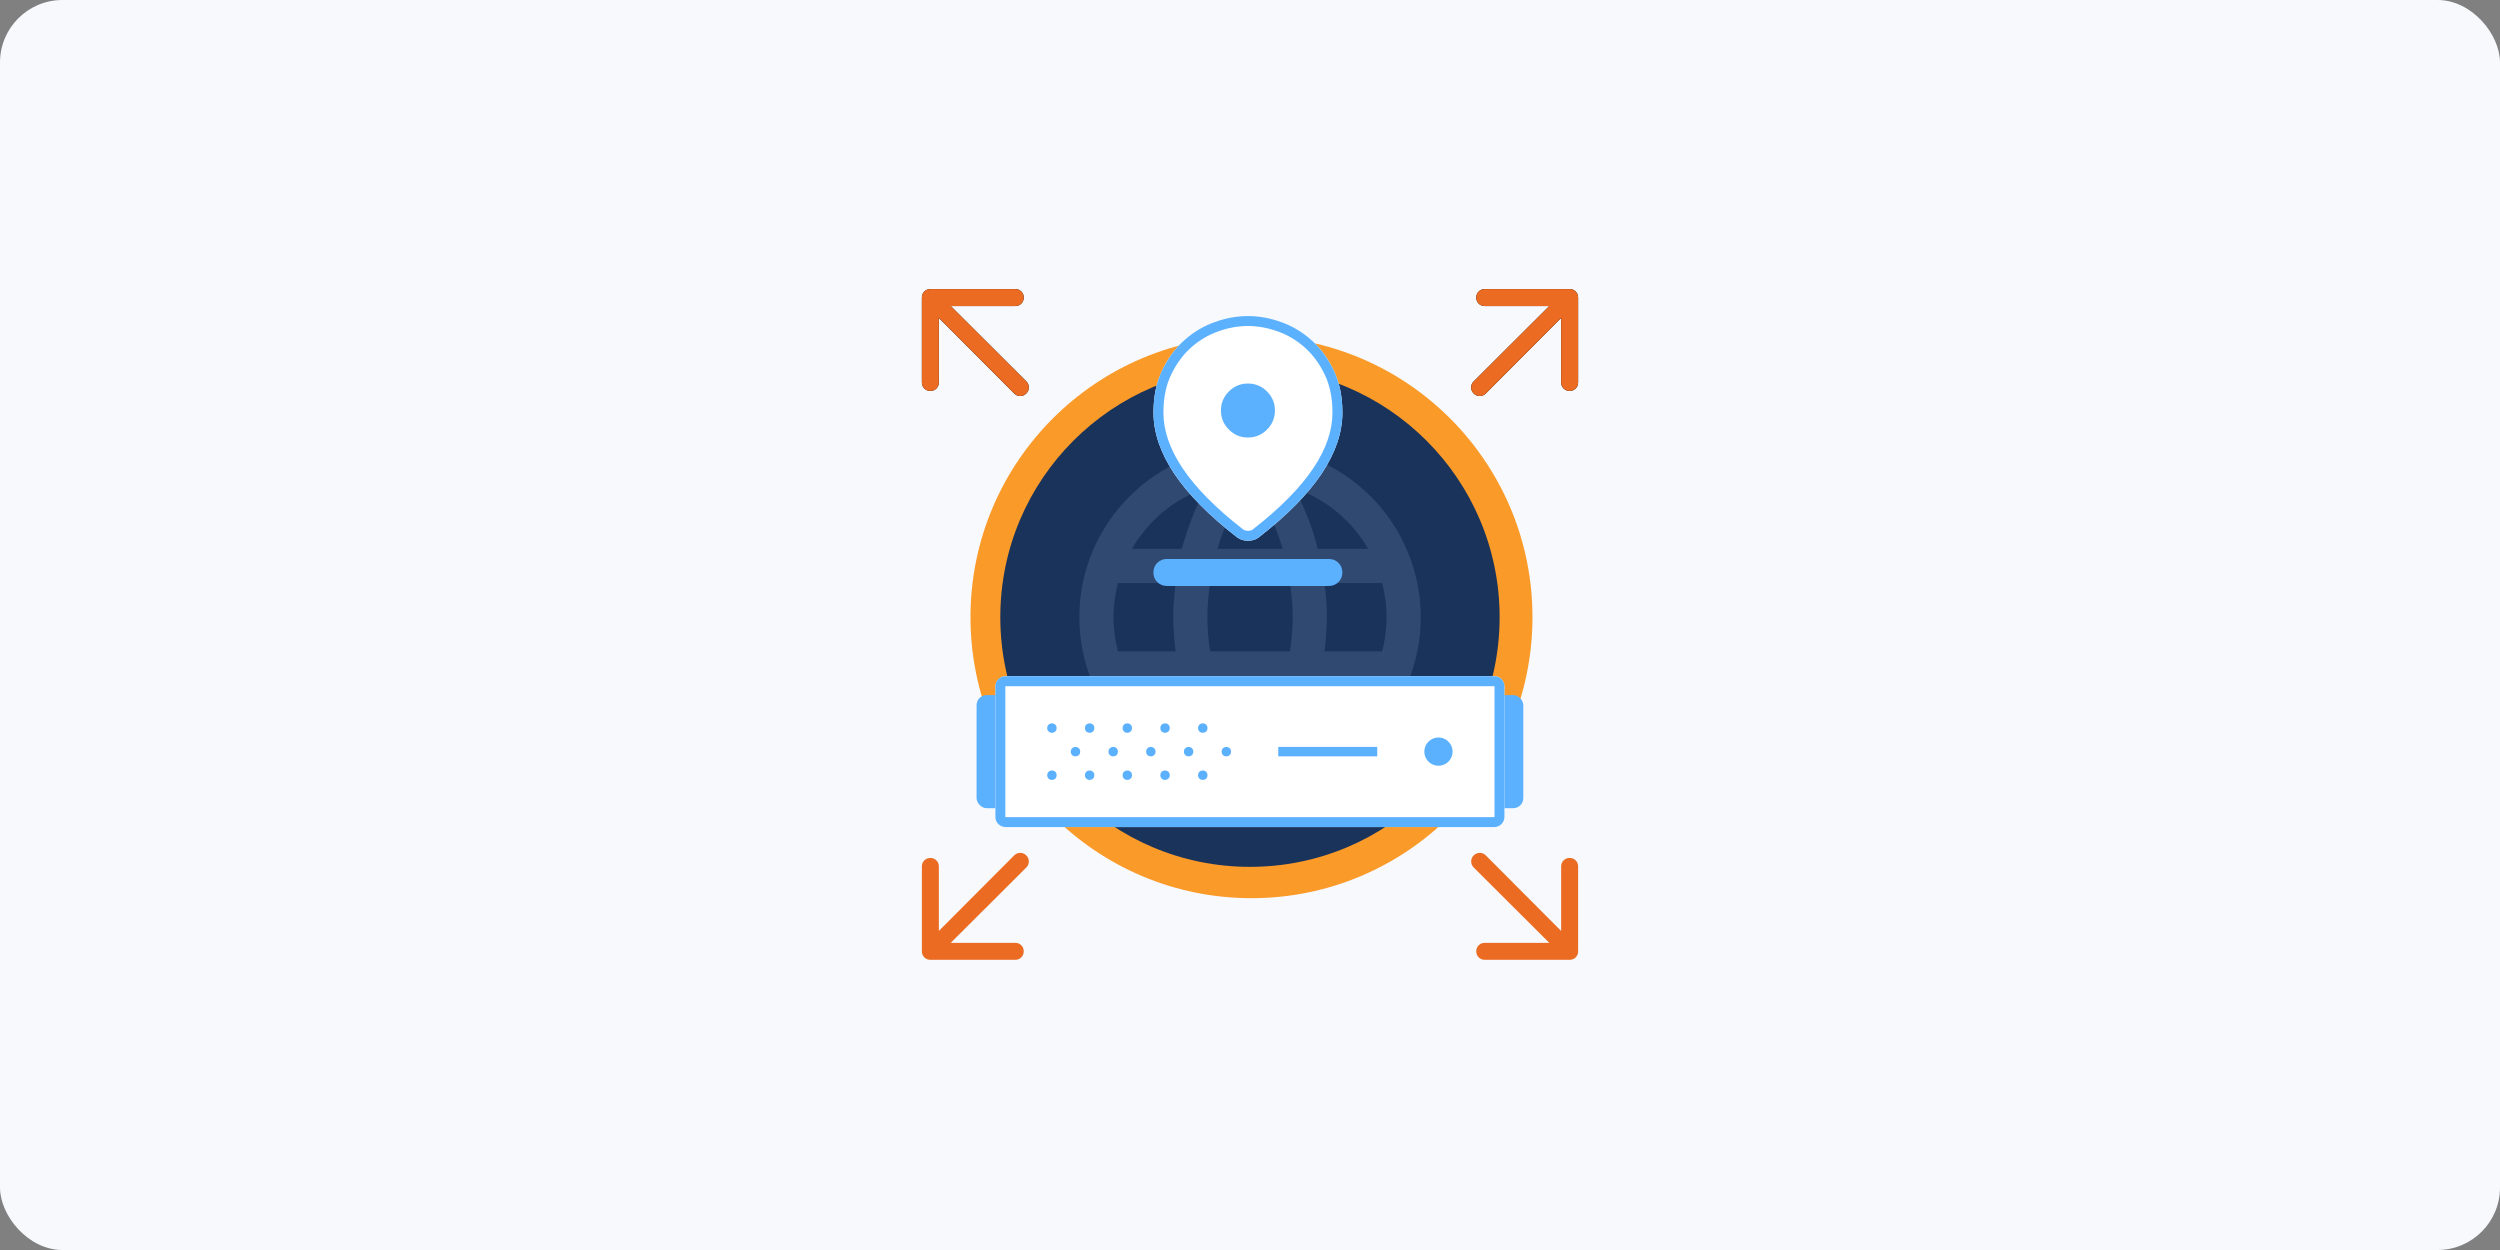
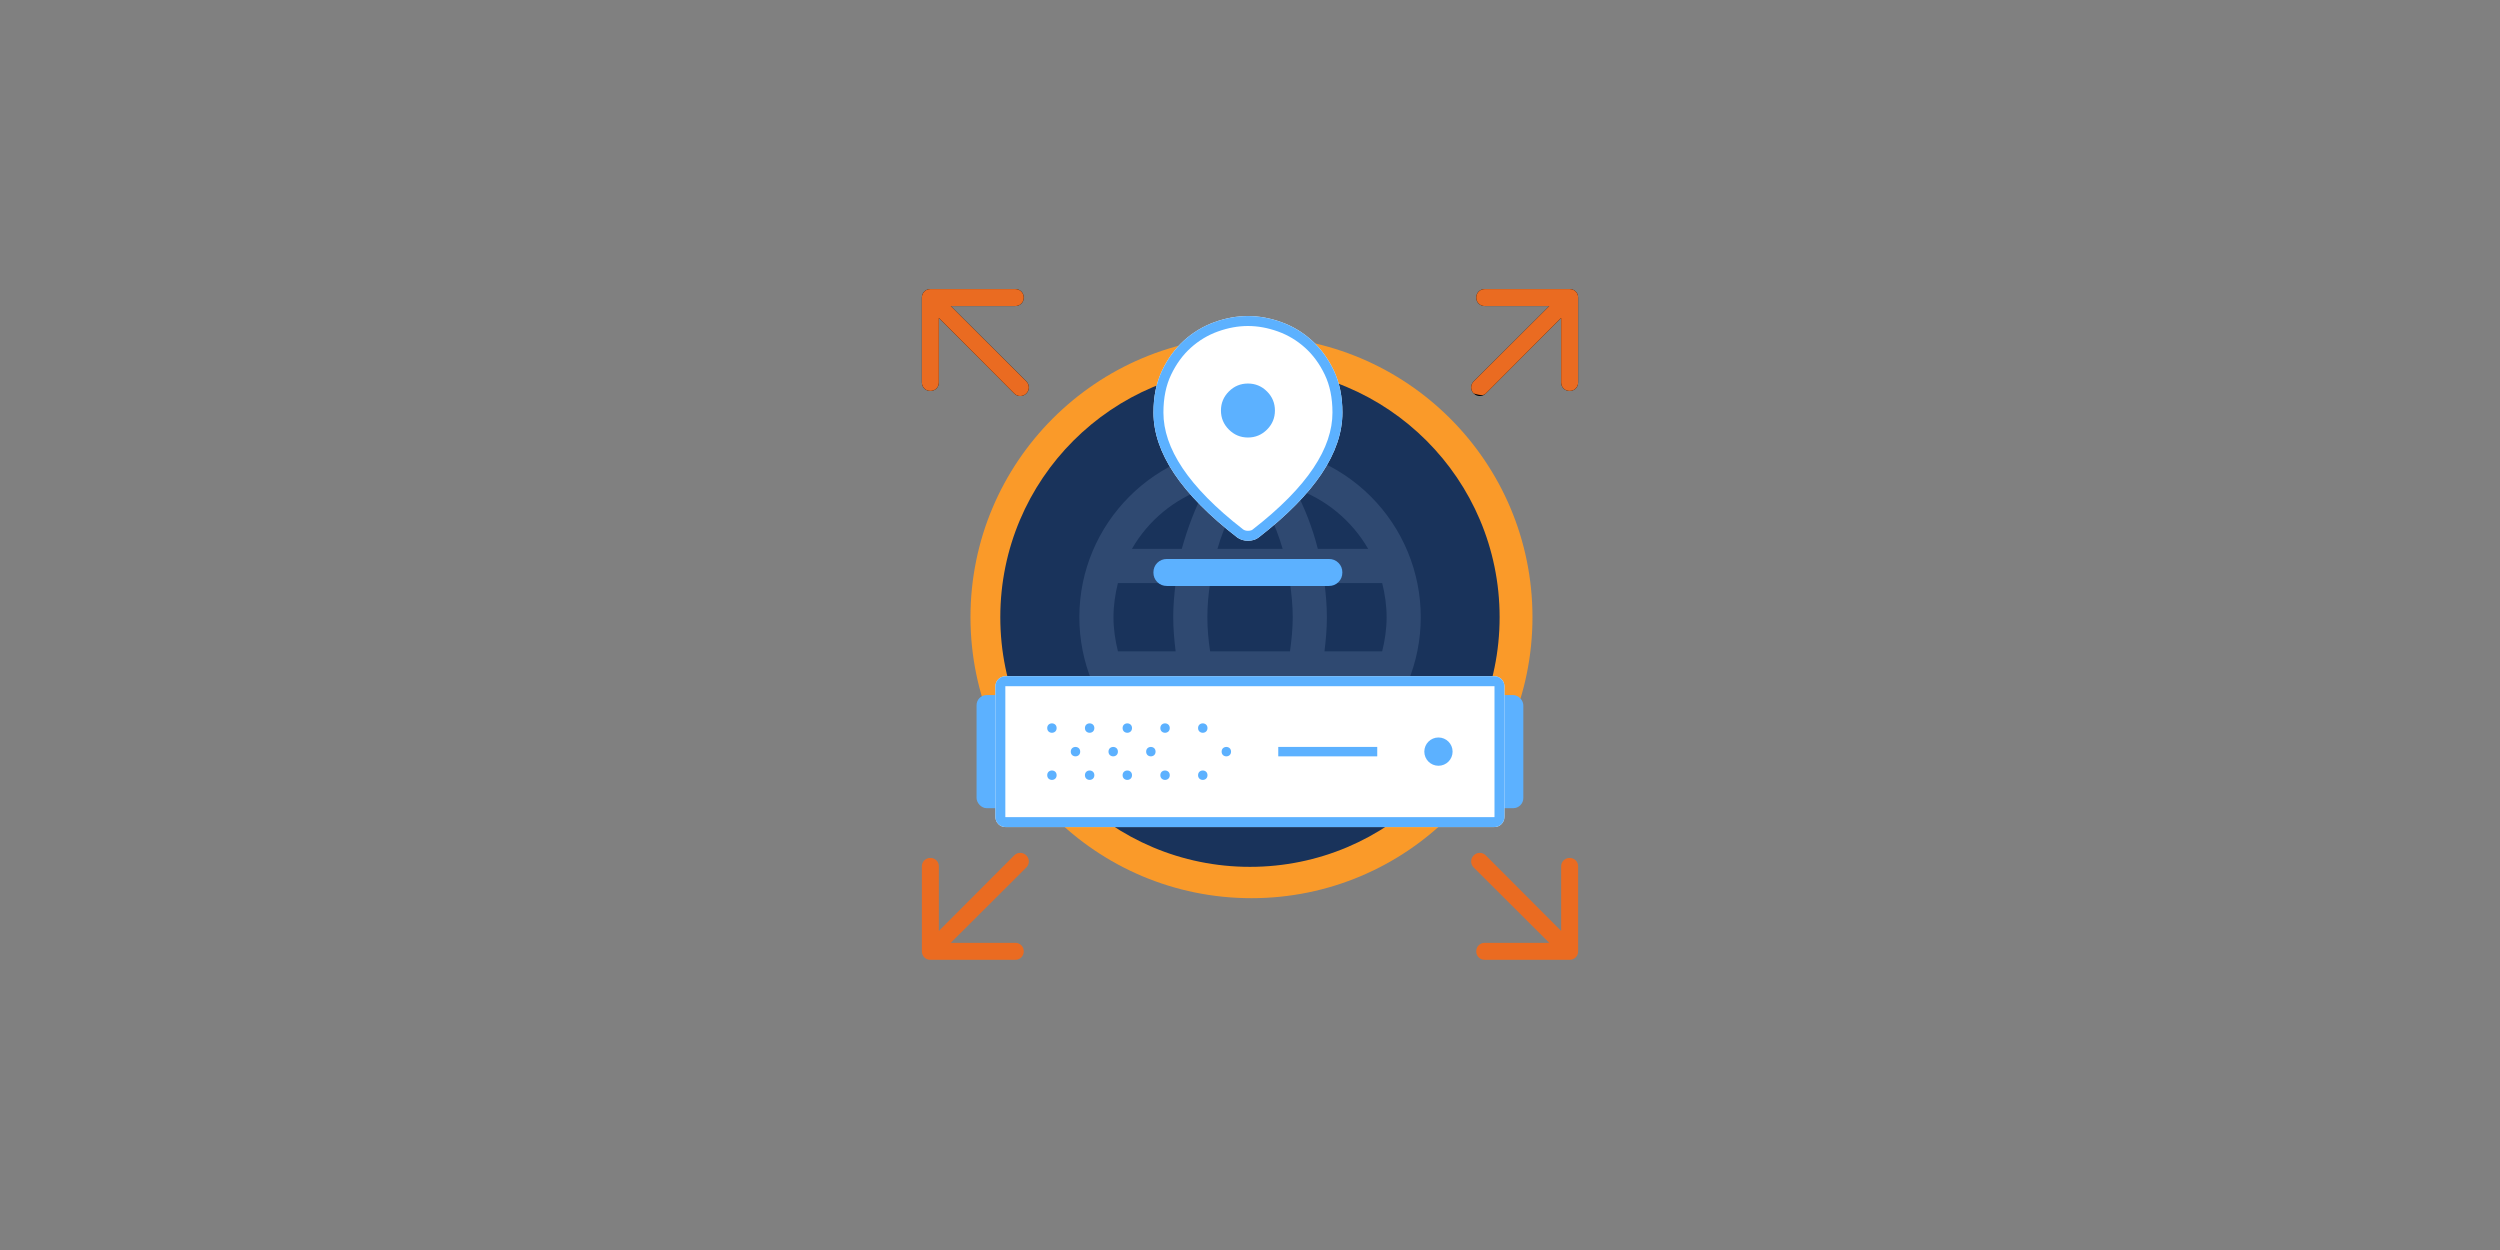
<svg xmlns="http://www.w3.org/2000/svg" width="320" height="160" viewBox="0 0 320 160" fill="none">
  <rect x="0" y="0" width="320" height="160" fill="#808080" stroke="none" />
-   <rect width="320" height="160" rx="8" fill="#F7F9FD" />
  <circle cx="160.189" cy="79" r="35.967" fill="#FA9A29" />
  <circle cx="159.995" cy="79.001" r="31.956" fill="#19335B" />
  <path d="M169.534 83.369C169.709 81.927 169.84 80.485 169.84 78.999C169.84 77.513 169.709 76.071 169.534 74.629H176.919C177.269 76.027 177.487 77.491 177.487 78.999C177.487 80.507 177.269 81.971 176.919 83.369M165.666 95.518C166.977 93.093 167.982 90.471 168.682 87.739H175.128C173.011 91.385 169.652 94.146 165.666 95.518ZM165.12 83.369H154.894C154.675 81.927 154.544 80.485 154.544 78.999C154.544 77.513 154.675 76.049 154.894 74.629H165.12C165.317 76.049 165.47 77.513 165.47 78.999C165.47 80.485 165.317 81.927 165.12 83.369ZM160.007 96.392C158.193 93.77 156.729 90.864 155.833 87.739H164.18C163.285 90.864 161.821 93.77 160.007 96.392ZM151.267 70.259H144.886C146.981 66.604 150.338 63.838 154.326 62.48C153.015 64.905 152.031 67.528 151.267 70.259ZM144.886 87.739H151.267C152.031 90.471 153.015 93.093 154.326 95.518C150.346 94.145 146.995 91.383 144.886 87.739ZM143.094 83.369C142.745 81.971 142.526 80.507 142.526 78.999C142.526 77.491 142.745 76.027 143.094 74.629H150.48C150.305 76.071 150.174 77.513 150.174 78.999C150.174 80.485 150.305 81.927 150.48 83.369M160.007 61.584C161.821 64.206 163.285 67.134 164.18 70.259H155.833C156.729 67.134 158.193 64.206 160.007 61.584ZM175.128 70.259H168.682C167.998 67.552 166.985 64.94 165.666 62.48C169.687 63.857 173.03 66.632 175.128 70.259ZM160.007 57.148C147.923 57.148 138.156 66.981 138.156 78.999C138.156 84.794 140.458 90.352 144.556 94.45C146.585 96.479 148.994 98.088 151.645 99.186C154.296 100.285 157.137 100.85 160.007 100.85C165.802 100.85 171.36 98.548 175.458 94.45C179.555 90.352 181.858 84.794 181.858 78.999C181.858 76.13 181.292 73.288 180.194 70.637C179.096 67.986 177.487 65.577 175.458 63.548C173.429 61.519 171.02 59.91 168.369 58.812C165.718 57.714 162.876 57.148 160.007 57.148Z" fill="#2F4971" />
  <path d="M149.364 75.004C148.875 75.004 148.464 74.838 148.132 74.506C147.802 74.176 147.637 73.766 147.637 73.276C147.637 72.787 147.802 72.377 148.132 72.046C148.464 71.715 148.875 71.549 149.364 71.549H170.093C170.583 71.549 170.993 71.715 171.323 72.046C171.655 72.377 171.821 72.787 171.821 73.276C171.821 73.766 171.655 74.176 171.323 74.506C170.993 74.838 170.583 75.004 170.093 75.004H149.364Z" fill="#5CB1FF" />
  <path d="M159.737 69.217C159.477 69.217 159.233 69.18 159.002 69.108C158.772 69.037 158.556 68.929 158.355 68.785C154.756 65.992 152.071 63.272 150.301 60.623C148.53 57.974 147.645 55.369 147.645 52.806C147.645 50.762 148.012 48.97 148.747 47.429C149.48 45.889 150.423 44.601 151.574 43.565C152.726 42.528 154.022 41.751 155.461 41.232C156.901 40.714 158.326 40.455 159.737 40.455C161.147 40.455 162.572 40.714 164.012 41.232C165.451 41.751 166.747 42.528 167.899 43.565C169.05 44.601 169.993 45.889 170.728 47.429C171.462 48.97 171.829 50.762 171.829 52.806C171.829 55.369 170.943 57.974 169.172 60.623C167.402 63.272 164.717 65.992 161.119 68.785C160.946 68.929 160.737 69.037 160.493 69.108C160.248 69.18 159.996 69.217 159.737 69.217Z" fill="white" />
  <path fill-rule="evenodd" clip-rule="evenodd" d="M159.379 67.892L159.385 67.894C159.483 67.924 159.598 67.944 159.737 67.944C159.875 67.944 160.006 67.925 160.132 67.887L160.136 67.886C160.234 67.857 160.281 67.825 160.303 67.807L160.32 67.793L160.338 67.779C163.871 65.037 166.444 62.413 168.113 59.916L168.113 59.915C169.779 57.425 170.555 55.061 170.555 52.806C170.555 50.914 170.216 49.315 169.579 47.976C168.909 46.572 168.062 45.424 167.047 44.511C166.016 43.583 164.863 42.892 163.581 42.43C162.268 41.958 160.988 41.728 159.737 41.728C158.485 41.728 157.205 41.958 155.892 42.43C154.61 42.892 153.457 43.583 152.426 44.511C151.411 45.424 150.565 46.572 149.896 47.976L149.896 47.977C149.257 49.316 148.918 50.915 148.918 52.806C148.918 55.061 149.694 57.425 151.36 59.915L151.36 59.916C153.025 62.407 155.591 65.026 159.112 67.761C159.2 67.822 159.288 67.864 159.379 67.892ZM158.355 68.785C154.756 65.992 152.071 63.272 150.301 60.623C148.53 57.974 147.645 55.369 147.645 52.806C147.645 50.762 148.012 48.97 148.747 47.429C149.48 45.889 150.423 44.601 151.574 43.565C152.726 42.528 154.022 41.751 155.461 41.232C156.901 40.714 158.326 40.455 159.737 40.455C161.147 40.455 162.572 40.714 164.012 41.232C165.451 41.751 166.747 42.528 167.899 43.565C169.05 44.601 169.993 45.889 170.728 47.429C171.462 48.97 171.829 50.762 171.829 52.806C171.829 55.369 170.943 57.974 169.172 60.623C167.402 63.272 164.717 65.992 161.119 68.785C160.946 68.929 160.737 69.037 160.493 69.108C160.248 69.18 159.996 69.217 159.737 69.217C159.477 69.217 159.233 69.18 159.002 69.108C158.772 69.037 158.556 68.929 158.355 68.785Z" fill="#5CB1FF" />
  <path d="M159.736 56.002C160.686 56.002 161.5 55.663 162.177 54.986C162.853 54.31 163.191 53.497 163.191 52.547C163.191 51.597 162.853 50.783 162.177 50.106C161.5 49.43 160.686 49.092 159.736 49.092C158.786 49.092 157.973 49.43 157.297 50.106C156.62 50.783 156.281 51.597 156.281 52.547C156.281 53.497 156.62 54.31 157.297 54.986C157.973 55.663 158.786 56.002 159.736 56.002Z" fill="#5CB1FF" />
  <rect x="125" y="88.969" width="69.985" height="14.48" rx="1.294" fill="#5CB1FF" />
  <path d="M127.41 87.851C127.41 87.136 127.99 86.557 128.704 86.557H191.274C191.989 86.557 192.568 87.136 192.568 87.851V104.569C192.568 105.283 191.989 105.863 191.274 105.863H128.704C127.99 105.863 127.41 105.283 127.41 104.569V87.851Z" fill="white" />
  <path fill-rule="evenodd" clip-rule="evenodd" d="M191.274 87.83H128.704C128.699 87.83 128.697 87.831 128.697 87.831L128.697 87.831C128.695 87.832 128.692 87.833 128.689 87.836C128.687 87.839 128.685 87.841 128.684 87.843L128.684 87.843C128.684 87.844 128.683 87.846 128.683 87.851V104.569C128.683 104.574 128.684 104.576 128.684 104.576C128.685 104.578 128.687 104.581 128.689 104.583C128.692 104.586 128.695 104.588 128.697 104.588L128.697 104.589C128.697 104.589 128.699 104.59 128.704 104.59H191.274C191.279 104.59 191.281 104.589 191.282 104.589L191.282 104.588C191.283 104.588 191.284 104.588 191.285 104.587C191.286 104.586 191.288 104.585 191.289 104.583C191.292 104.581 191.293 104.578 191.294 104.576L191.294 104.576C191.294 104.576 191.295 104.574 191.295 104.569V87.851C191.295 87.846 191.294 87.844 191.294 87.843L191.294 87.843C191.293 87.841 191.292 87.839 191.289 87.836C191.286 87.833 191.284 87.832 191.282 87.831L191.282 87.831C191.281 87.831 191.279 87.83 191.274 87.83ZM128.704 86.557C127.99 86.557 127.41 87.136 127.41 87.851V104.569C127.41 105.283 127.99 105.863 128.704 105.863H191.274C191.989 105.863 192.568 105.283 192.568 104.569V87.851C192.568 87.136 191.989 86.557 191.274 86.557H128.704Z" fill="#5CB1FF" />
  <rect x="129.828" y="88.969" width="60.332" height="14.48" rx="0.647" fill="white" />
  <circle cx="184.122" cy="96.208" r="1.81" fill="#5CB1FF" />
  <rect x="163.617" y="95.606" width="12.67" height="1.207" fill="#5CB1FF" />
  <circle cx="134.646" cy="93.193" r="0.603" fill="#5CB1FF" />
  <circle cx="139.474" cy="93.193" r="0.603" fill="#5CB1FF" />
  <circle cx="144.295" cy="93.193" r="0.603" fill="#5CB1FF" />
  <circle cx="149.127" cy="93.193" r="0.603" fill="#5CB1FF" />
  <circle cx="153.955" cy="93.193" r="0.603" fill="#5CB1FF" />
  <circle cx="137.662" cy="96.211" r="0.603" fill="#5CB1FF" />
  <circle cx="142.49" cy="96.211" r="0.603" fill="#5CB1FF" />
  <circle cx="147.31" cy="96.211" r="0.603" fill="#5CB1FF" />
-   <circle cx="152.142" cy="96.211" r="0.603" fill="#5CB1FF" />
  <circle cx="156.971" cy="96.211" r="0.603" fill="#5CB1FF" />
  <circle cx="134.646" cy="99.226" r="0.603" fill="#5CB1FF" />
  <circle cx="139.474" cy="99.226" r="0.603" fill="#5CB1FF" />
  <circle cx="144.295" cy="99.226" r="0.603" fill="#5CB1FF" />
  <circle cx="149.127" cy="99.226" r="0.603" fill="#5CB1FF" />
  <circle cx="153.955" cy="99.226" r="0.603" fill="#5CB1FF" />
  <path d="M121.694 39.174L131.365 48.817C131.582 49.034 131.69 49.293 131.691 49.592C131.691 49.89 131.582 50.148 131.365 50.365C131.147 50.583 130.889 50.691 130.59 50.691C130.291 50.691 130.034 50.583 129.816 50.365L120.173 40.695L120.173 48.953C120.173 49.261 120.069 49.519 119.861 49.728C119.653 49.935 119.394 50.039 119.087 50.039C118.779 50.039 118.52 49.935 118.312 49.728C118.104 49.519 118 49.261 118 48.953L118 38.087C118 37.78 118.104 37.522 118.312 37.314C118.52 37.105 118.779 37.001 119.087 37.001L129.952 37.001C130.26 37.001 130.518 37.105 130.726 37.314C130.934 37.522 131.039 37.78 131.039 38.087C131.039 38.395 130.934 38.653 130.726 38.861C130.518 39.07 130.26 39.174 129.952 39.174L121.694 39.174Z" fill="black" />
  <path d="M121.694 39.174L131.365 48.817C131.582 49.034 131.69 49.293 131.691 49.592C131.691 49.89 131.582 50.148 131.365 50.365C131.147 50.583 130.889 50.691 130.59 50.691C130.291 50.691 130.034 50.583 129.816 50.365L120.173 40.695L120.173 48.953C120.173 49.261 120.069 49.519 119.861 49.728C119.653 49.935 119.394 50.039 119.087 50.039C118.779 50.039 118.52 49.935 118.312 49.728C118.104 49.519 118 49.261 118 48.953L118 38.087C118 37.78 118.104 37.522 118.312 37.314C118.52 37.105 118.779 37.001 119.087 37.001L129.952 37.001C130.26 37.001 130.518 37.105 130.726 37.314C130.934 37.522 131.039 37.78 131.039 38.087C131.039 38.395 130.934 38.653 130.726 38.861C130.518 39.07 130.26 39.174 129.952 39.174L121.694 39.174Z" fill="#EA6B21" />
  <path d="M121.694 120.683L131.365 111.04C131.582 110.823 131.69 110.565 131.691 110.266C131.691 109.967 131.582 109.709 131.365 109.492C131.147 109.275 130.889 109.166 130.59 109.166C130.291 109.166 130.034 109.275 129.816 109.492L120.173 119.162L120.173 110.904C120.173 110.597 120.069 110.338 119.861 110.13C119.653 109.922 119.394 109.818 119.087 109.818C118.779 109.818 118.52 109.922 118.312 110.13C118.104 110.338 118 110.597 118 110.904L118 121.77C118 122.078 118.104 122.336 118.312 122.544C118.52 122.752 118.779 122.857 119.087 122.857L129.952 122.857C130.26 122.857 130.518 122.752 130.726 122.544C130.934 122.336 131.039 122.078 131.039 121.77C131.039 121.462 130.934 121.204 130.726 120.996C130.518 120.788 130.26 120.683 129.952 120.683L121.694 120.683Z" fill="#EA6B21" />
  <path d="M198.306 39.174L188.635 48.817C188.418 49.034 188.31 49.293 188.309 49.592C188.309 49.89 188.418 50.148 188.635 50.365C188.853 50.583 189.111 50.691 189.41 50.691C189.709 50.691 189.966 50.583 190.184 50.365L199.827 40.695L199.827 48.953C199.827 49.261 199.931 49.519 200.139 49.728C200.347 49.935 200.606 50.039 200.913 50.039C201.221 50.039 201.48 49.935 201.688 49.728C201.896 49.519 202 49.261 202 48.953L202 38.087C202 37.78 201.896 37.522 201.688 37.314C201.48 37.105 201.221 37.001 200.913 37.001L190.048 37.001C189.74 37.001 189.482 37.105 189.274 37.314C189.066 37.522 188.961 37.78 188.961 38.087C188.961 38.395 189.066 38.653 189.274 38.861C189.482 39.07 189.74 39.174 190.048 39.174L198.306 39.174Z" fill="black" />
-   <path d="M198.306 39.174L188.635 48.817C188.418 49.034 188.31 49.293 188.309 49.592C188.309 49.89 188.418 50.148 188.635 50.365C188.853 50.583 189.111 50.691 189.41 50.691C189.709 50.691 189.966 50.583 190.184 50.365L199.827 40.695L199.827 48.953C199.827 49.261 199.931 49.519 200.139 49.728C200.347 49.935 200.606 50.039 200.913 50.039C201.221 50.039 201.48 49.935 201.688 49.728C201.896 49.519 202 49.261 202 48.953L202 38.087C202 37.78 201.896 37.522 201.688 37.314C201.48 37.105 201.221 37.001 200.913 37.001L190.048 37.001C189.74 37.001 189.482 37.105 189.274 37.314C189.066 37.522 188.961 37.78 188.961 38.087C188.961 38.395 189.066 38.653 189.274 38.861C189.482 39.07 189.74 39.174 190.048 39.174L198.306 39.174Z" fill="#EA6B21" />
+   <path d="M198.306 39.174L188.635 48.817C188.418 49.034 188.31 49.293 188.309 49.592C188.309 49.89 188.418 50.148 188.635 50.365C189.709 50.691 189.966 50.583 190.184 50.365L199.827 40.695L199.827 48.953C199.827 49.261 199.931 49.519 200.139 49.728C200.347 49.935 200.606 50.039 200.913 50.039C201.221 50.039 201.48 49.935 201.688 49.728C201.896 49.519 202 49.261 202 48.953L202 38.087C202 37.78 201.896 37.522 201.688 37.314C201.48 37.105 201.221 37.001 200.913 37.001L190.048 37.001C189.74 37.001 189.482 37.105 189.274 37.314C189.066 37.522 188.961 37.78 188.961 38.087C188.961 38.395 189.066 38.653 189.274 38.861C189.482 39.07 189.74 39.174 190.048 39.174L198.306 39.174Z" fill="#EA6B21" />
  <path d="M198.306 120.683L188.635 111.04C188.418 110.823 188.31 110.565 188.309 110.266C188.309 109.967 188.418 109.709 188.635 109.492C188.853 109.275 189.111 109.166 189.41 109.166C189.709 109.166 189.966 109.275 190.184 109.492L199.827 119.162L199.827 110.904C199.827 110.597 199.931 110.338 200.139 110.13C200.347 109.922 200.606 109.818 200.913 109.818C201.221 109.818 201.48 109.922 201.688 110.13C201.896 110.338 202 110.597 202 110.904L202 121.77C202 122.078 201.896 122.336 201.688 122.544C201.48 122.752 201.221 122.857 200.913 122.857L190.048 122.857C189.74 122.857 189.482 122.752 189.274 122.544C189.066 122.336 188.961 122.078 188.961 121.77C188.961 121.462 189.066 121.204 189.274 120.996C189.482 120.788 189.74 120.683 190.048 120.683L198.306 120.683Z" fill="#EA6B21" />
</svg>